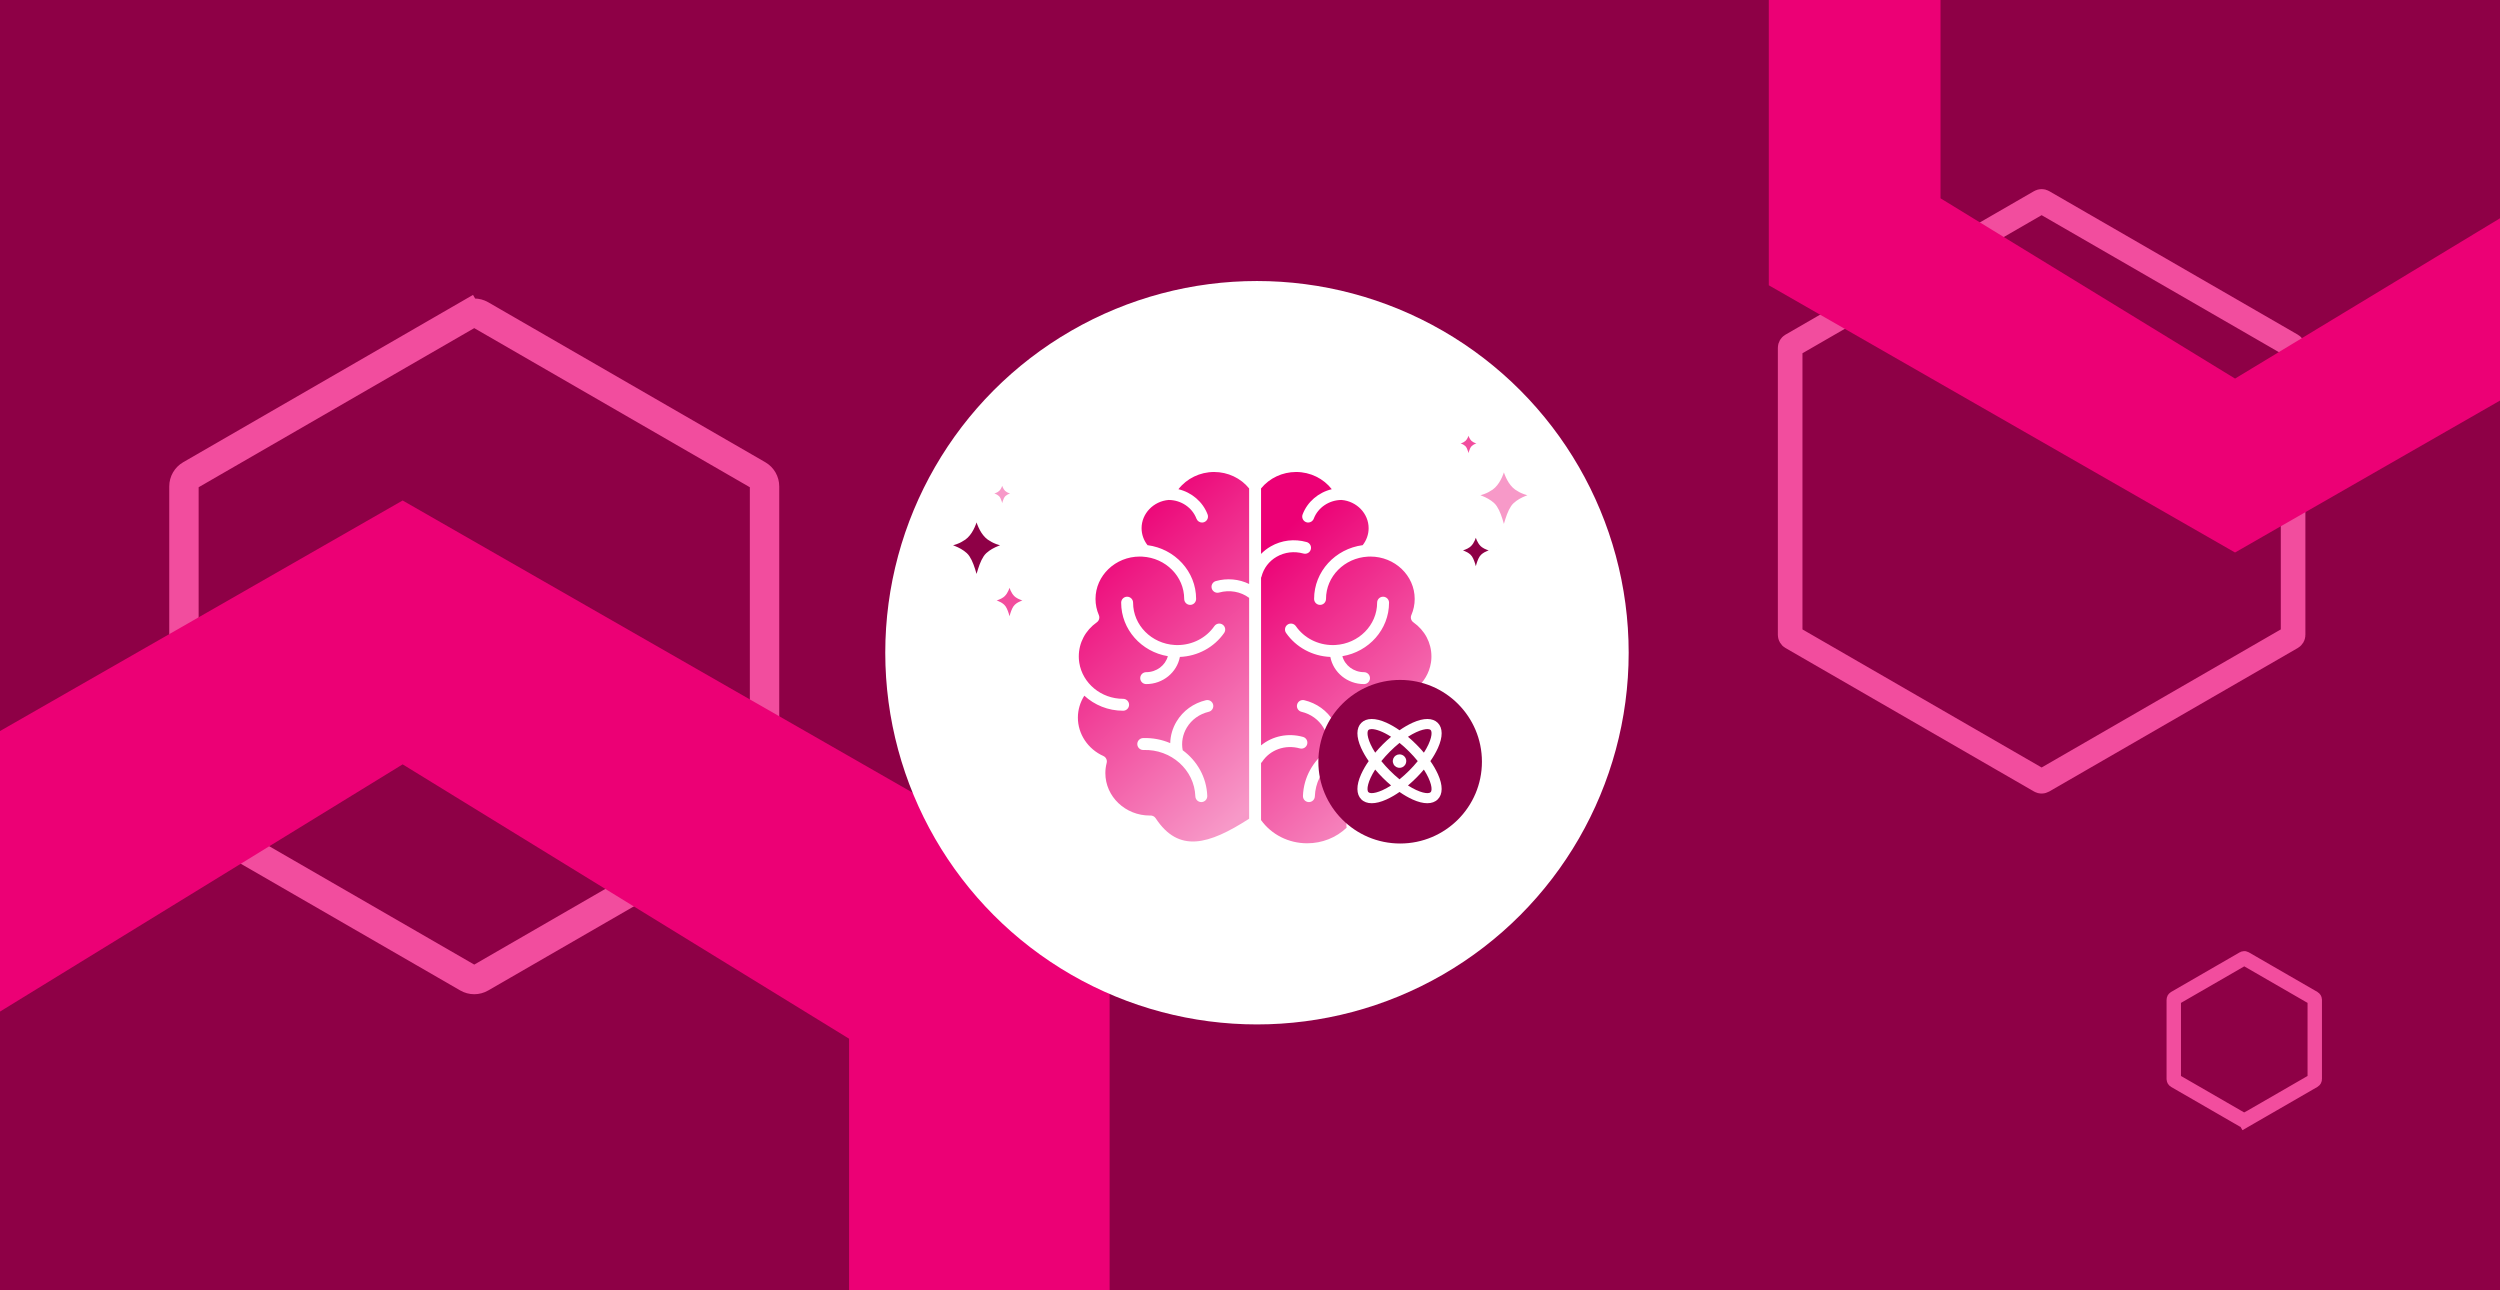
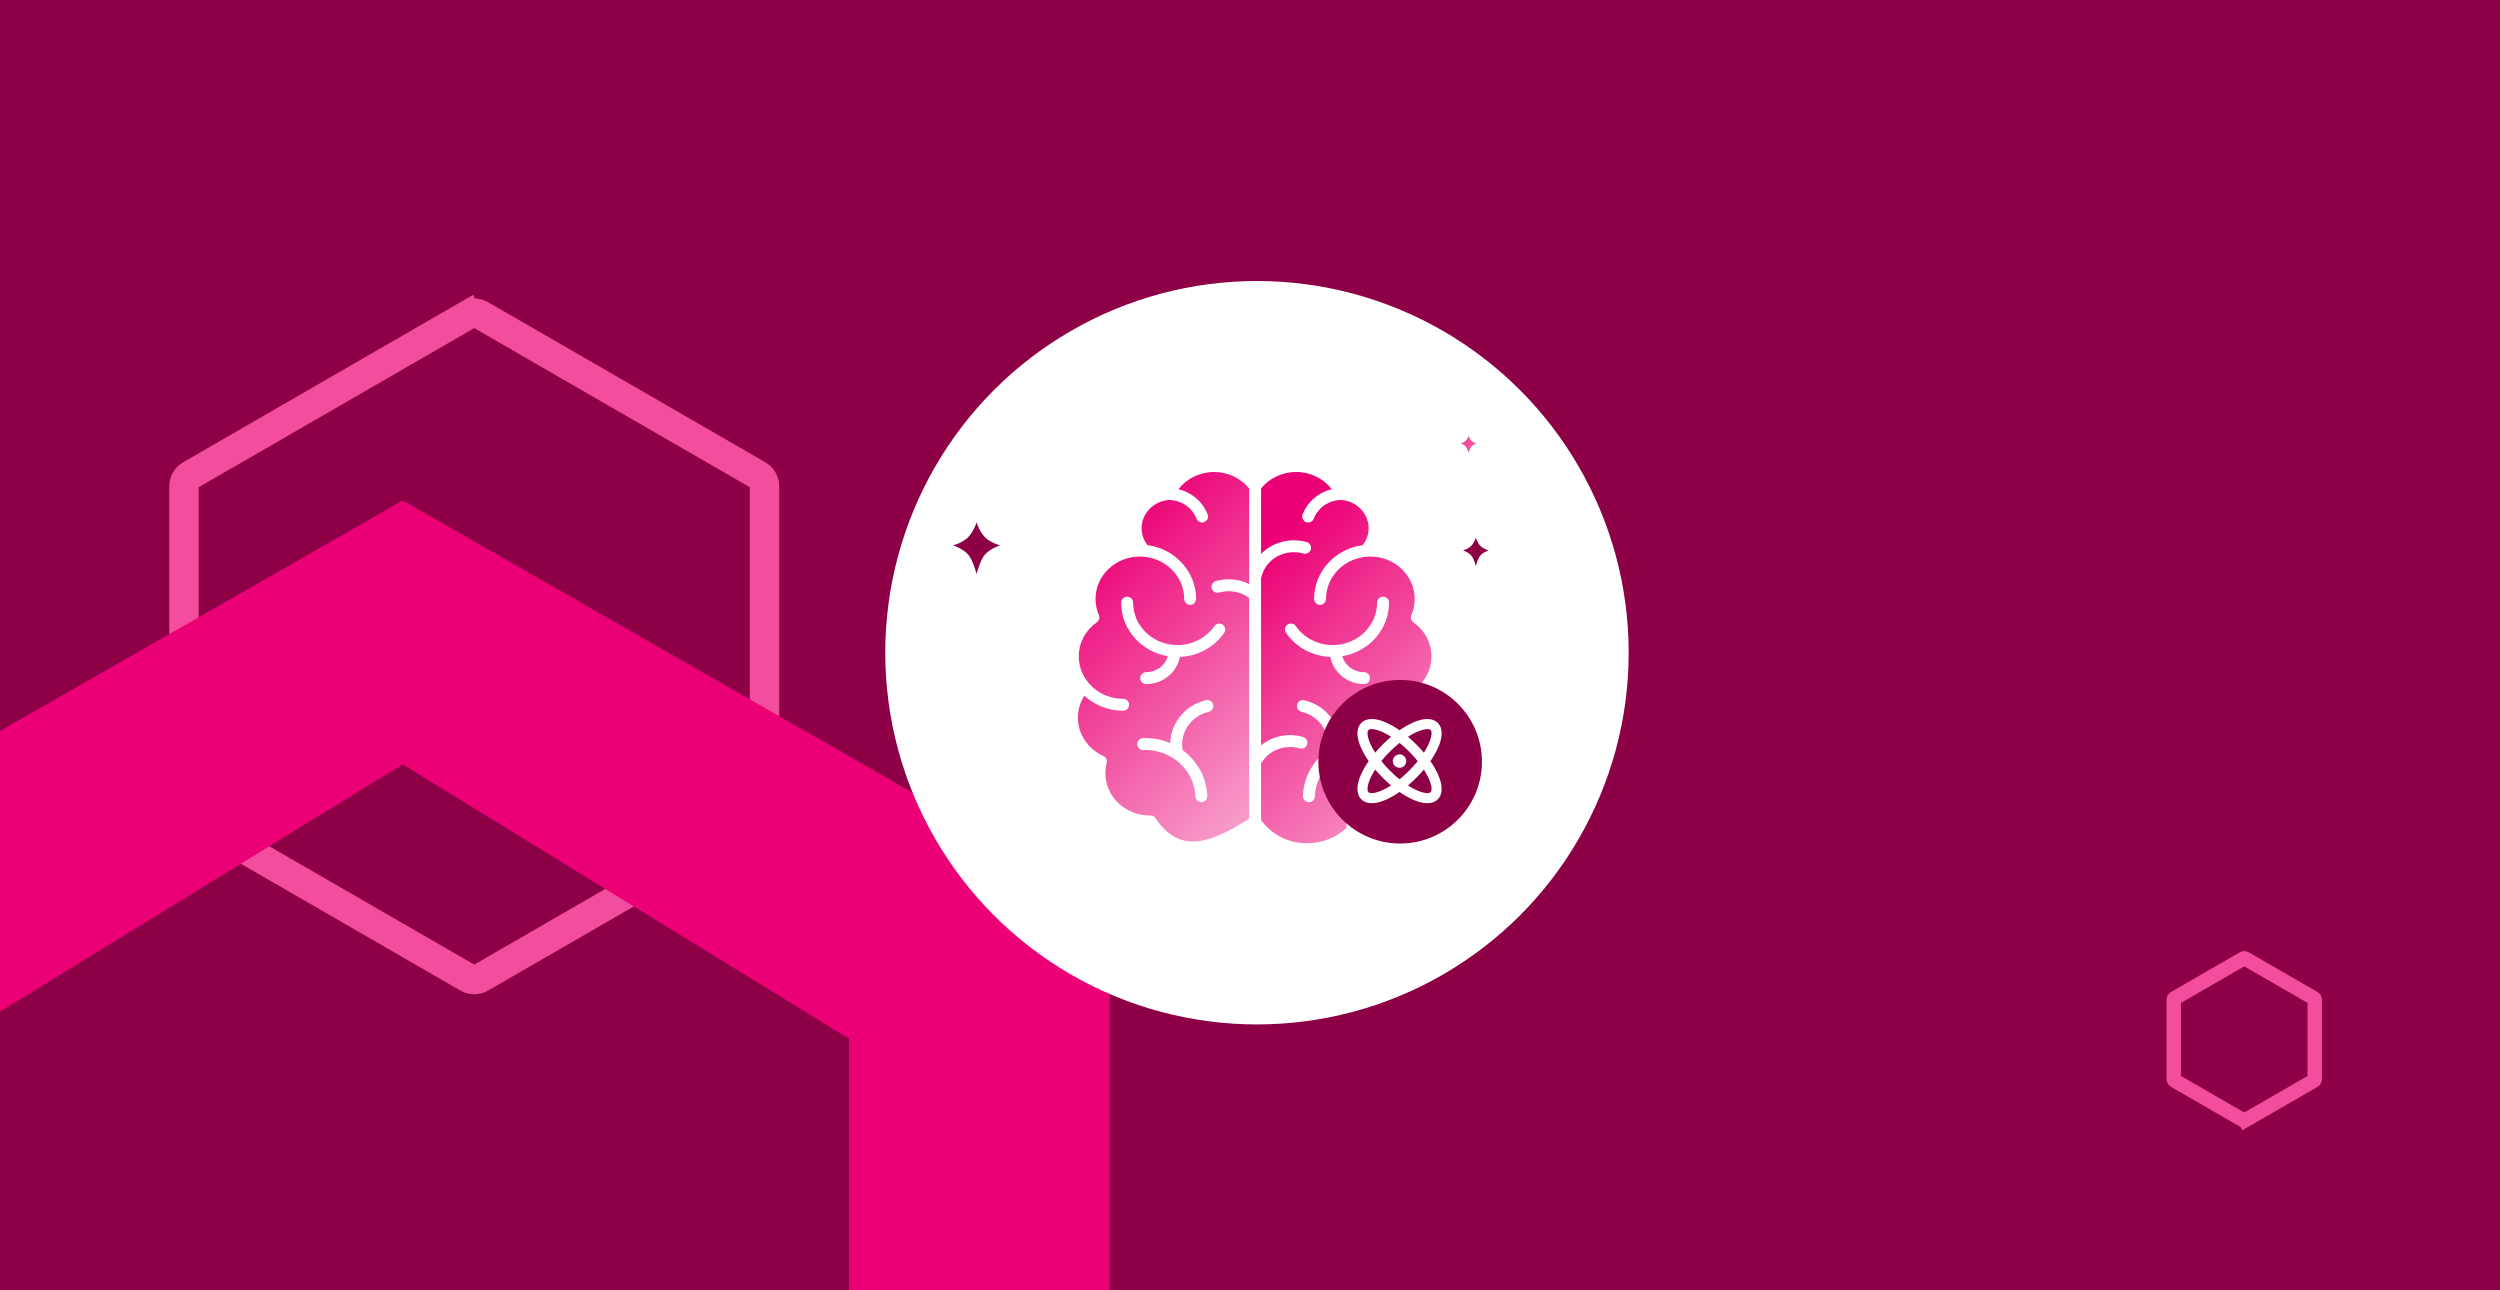
<svg xmlns="http://www.w3.org/2000/svg" width="2048" height="1057" viewBox="0 0 2048 1057" fill="none">
  <g clip-path="url(#clip0_39_19)">
    <rect width="2048" height="1057" fill="#8E0046" />
    <path d="M383.095 258.02C386.44 256.089 390.56 256.089 393.905 258.02L620.906 389.079C624.251 391.01 626.312 394.579 626.312 398.441V660.559C626.312 664.421 624.251 667.99 620.906 669.921L393.905 800.98C390.56 802.911 386.44 802.911 383.095 800.98L156.094 669.921C152.749 667.99 150.688 664.421 150.688 660.559V398.441C150.688 394.579 152.749 391.01 156.094 389.079L383.095 258.02L377.076 247.595L383.095 258.02Z" stroke="#F24D9E" stroke-width="24.074" />
-     <path d="M1671.34 165.307C1672.06 164.891 1672.94 164.891 1673.66 165.307L1877.33 282.896C1878.05 283.312 1878.5 284.079 1878.5 284.91V520.09C1878.5 520.921 1878.05 521.688 1877.33 522.104L1673.66 639.693C1672.94 640.109 1672.06 640.109 1671.34 639.693L1467.67 522.104C1466.95 521.688 1466.5 520.921 1466.5 520.09V284.91C1466.5 284.079 1466.95 283.312 1467.67 282.896L1671.34 165.307Z" stroke="#F24D9E" stroke-width="20.153" />
-     <path d="M329.847 626.165L695.568 850.915V1300.41L329.847 1521.71L-36.2 1297.65V850.915L329.847 626.165ZM329.838 410L-249.633 741.815V1405.75L329.838 1737.87L909 1405.75V741.815L329.838 410Z" fill="#EC0075" />
-     <path d="M1830.95 -280.134L2072 -131.997V164.276L1830.95 310.134L1589.68 162.453V-131.997L1830.95 -280.134ZM1830.94 -422.612L1449 -203.907V233.705L1830.94 452.612L2212.68 233.705V-203.907L1830.94 -422.612Z" fill="#EC0075" />
+     <path d="M329.847 626.165L695.568 850.915V1300.41L329.847 1521.71L-36.2 1297.65V850.915L329.847 626.165M329.838 410L-249.633 741.815V1405.75L329.838 1737.87L909 1405.75V741.815L329.838 410Z" fill="#EC0075" />
    <path d="M1839.18 917.789L1842.13 922.902L1839.18 917.789C1838.76 918.033 1838.24 918.033 1837.82 917.789L1781.43 885.235C1781.01 884.991 1780.75 884.542 1780.75 884.055V818.945C1780.75 818.458 1781.01 818.009 1781.43 817.765L1837.82 785.211C1838.24 784.967 1838.76 784.967 1839.18 785.211L1895.57 817.765C1895.99 818.009 1896.25 818.458 1896.25 818.945V884.055C1896.25 884.542 1895.99 884.991 1895.57 885.235L1839.18 917.789Z" stroke="#F24D9E" stroke-width="11.808" />
    <g filter="url(#filter0_d_39_19)">
      <circle cx="1023.5" cy="528.5" r="304.5" fill="white" />
    </g>
    <path d="M790.13 455.135C795.071 459.615 797.936 473.404 800.001 481C802.064 473.404 804.929 459.615 809.869 455.135C815.095 450.399 822.168 448.518 831 445.758C818.462 445.184 812.656 440.974 812.656 440.974C802.206 435.808 800.001 416 800.001 416C800.001 416 797.794 435.808 787.345 440.974C787.345 440.974 781.54 445.184 769 445.758C777.832 448.518 784.907 450.399 790.13 455.135Z" fill="#8E0046" stroke="white" stroke-width="5.5" />
-     <path d="M1222.13 414.135C1227.07 418.615 1229.94 432.404 1232 440C1234.06 432.404 1236.93 418.615 1241.87 414.135C1247.09 409.399 1254.17 407.518 1263 404.758C1250.46 404.184 1244.66 399.974 1244.66 399.974C1234.21 394.808 1232 375 1232 375C1232 375 1229.79 394.808 1219.35 399.974C1219.35 399.974 1213.54 404.184 1201 404.758C1209.83 407.518 1216.91 409.399 1222.13 414.135Z" fill="#F799C8" stroke="white" stroke-width="5.5" />
-     <path d="M821.587 496.461C824.297 498.918 825.868 506.48 827 510.645C828.132 506.48 829.703 498.918 832.412 496.461C835.278 493.864 839.157 492.832 844 491.319C837.124 491.004 833.941 488.695 833.941 488.695C828.21 485.862 827 475 827 475C827 475 825.79 485.862 820.06 488.695C820.06 488.695 816.877 491.004 810 491.319C814.843 492.832 818.723 493.864 821.587 496.461Z" fill="#F24D9E" stroke="white" stroke-width="3.016" />
    <path d="M1203.59 455.461C1206.3 457.918 1207.87 465.48 1209 469.645C1210.13 465.48 1211.7 457.918 1214.41 455.461C1217.28 452.864 1221.16 451.832 1226 450.319C1219.12 450.004 1215.94 447.695 1215.94 447.695C1210.21 444.862 1209 434 1209 434C1209 434 1207.79 444.862 1202.06 447.695C1202.06 447.695 1198.88 450.004 1192 450.319C1196.84 451.832 1200.72 452.864 1203.59 455.461Z" fill="#8E0046" stroke="white" stroke-width="3.016" />
-     <path d="M817.712 407.032C819.357 408.524 820.312 413.116 820.999 415.645C821.686 413.116 822.64 408.524 824.285 407.032C826.025 405.455 828.381 404.828 831.322 403.91C827.147 403.718 825.213 402.316 825.213 402.316C821.733 400.596 820.999 394 820.999 394C820.999 394 820.264 400.596 816.785 402.316C816.785 402.316 814.852 403.718 810.676 403.91C813.617 404.828 815.973 405.455 817.712 407.032Z" fill="#F799C8" stroke="white" stroke-width="1.832" />
    <path d="M1199.71 366.032C1201.36 367.524 1202.31 372.116 1203 374.645C1203.69 372.116 1204.64 367.524 1206.29 366.032C1208.03 364.455 1210.38 363.828 1213.32 362.91C1209.15 362.718 1207.21 361.316 1207.21 361.316C1203.73 359.596 1203 353 1203 353C1203 353 1202.26 359.596 1198.78 361.316C1198.78 361.316 1196.85 362.718 1192.68 362.91C1195.62 363.828 1197.97 364.455 1199.71 366.032Z" fill="#F24D9E" stroke="white" stroke-width="1.832" />
    <path d="M1142.67 599.055C1142.67 596.363 1144.86 594.174 1147.56 594.174H1172.77C1173.17 592.096 1173.37 589.989 1173.37 587.89C1173.37 581.523 1171.52 575.296 1168.09 569.905C1159.82 577.534 1148.62 582.234 1136.31 582.234C1133.61 582.234 1131.43 580.045 1131.43 577.353C1131.43 574.654 1133.61 572.471 1136.31 572.471C1154.45 572.471 1169.52 559.681 1172.19 543.042C1172.2 543.02 1172.2 543 1172.21 542.979C1172.29 542.477 1172.36 541.968 1172.41 541.452C1172.42 541.347 1172.43 541.242 1172.45 541.131C1172.49 540.691 1172.52 540.252 1172.55 539.806C1172.56 539.673 1172.57 539.541 1172.58 539.408C1172.61 538.85 1172.62 538.299 1172.62 537.734C1172.62 526.612 1167.24 516.429 1157.84 509.798C1155.96 508.466 1155.26 505.99 1156.17 503.87C1158 499.664 1158.92 495.215 1158.92 490.648C1158.92 471.505 1142.63 455.932 1122.6 455.932C1122 455.932 1121.41 455.954 1120.82 455.981C1120.71 455.981 1120.6 455.995 1120.48 456.003C1101.43 457.055 1086.27 472.189 1086.27 490.649C1086.27 493.347 1084.09 495.53 1081.39 495.53C1078.69 495.53 1076.51 493.347 1076.51 490.649C1076.51 468.179 1093.86 449.559 1116.32 446.595C1119.46 442.606 1121.18 437.732 1121.18 432.689C1121.18 420.715 1111.45 410.596 1098.98 409.565C1088.8 409.635 1079.67 415.778 1076.23 424.9C1075.5 426.86 1073.63 428.066 1071.66 428.066C1071.09 428.066 1070.51 427.962 1069.94 427.745C1067.42 426.796 1066.14 423.979 1067.09 421.454C1071.03 411.028 1080.14 403.357 1090.99 400.763C1084.22 392.018 1073.4 386.648 1061.78 386.648C1050.54 386.648 1039.92 391.67 1033.05 400.136V453.764C1035.37 451.4 1038.01 449.329 1040.96 447.634C1049.84 442.508 1060.31 441.239 1070.42 444.057C1073.02 444.782 1074.54 447.474 1073.81 450.068C1073.1 452.669 1070.4 454.189 1067.8 453.464C1060.23 451.358 1052.43 452.292 1045.84 456.093C1039.62 459.67 1035.21 465.438 1033.44 472.321C1033.35 472.67 1033.21 472.983 1033.05 473.291V610.618C1042.33 603.01 1055.08 600.227 1067.45 603.686C1070.04 604.411 1071.55 607.11 1070.83 609.705C1070.1 612.299 1067.41 613.819 1064.81 613.087C1052.86 609.747 1040.45 614.168 1033.91 624.099C1033.67 624.469 1033.37 624.797 1033.05 625.083V671.814C1041.64 683.746 1055.65 690.824 1070.83 690.824C1083.09 690.824 1094.58 686.221 1103.15 678.048C1103.06 677.686 1103.01 677.309 1103.01 676.925V638.716C1103.01 636.017 1105.2 633.828 1107.9 633.828H1142.67V599.055H1142.67ZM1119.65 614.398C1097 613.638 1077.91 630.668 1077.13 652.371C1077.04 655.007 1074.88 657.078 1072.26 657.078C1072.2 657.078 1072.14 657.078 1072.09 657.071C1069.39 656.98 1067.28 654.713 1067.38 652.022C1067.92 636.693 1075.73 623.234 1087.5 614.608C1088.71 608.227 1087.55 601.699 1084.14 596.044C1080.2 589.523 1073.83 584.935 1066.19 583.107C1063.56 582.486 1061.94 579.85 1062.57 577.228C1063.19 574.606 1065.83 572.988 1068.45 573.608C1078.66 576.042 1087.2 582.221 1092.5 590.994C1095.8 596.482 1097.57 602.577 1097.72 608.777C1104.51 605.876 1112.07 604.37 1119.98 604.635C1122.68 604.725 1124.79 606.985 1124.7 609.677C1124.61 612.376 1122.38 614.495 1119.65 614.398ZM1099.67 537.547C1101.69 545.071 1108.87 550.643 1117.41 550.643C1120.11 550.643 1122.29 552.833 1122.29 555.525C1122.29 558.224 1120.11 560.407 1117.41 560.407C1103.66 560.407 1092.21 550.804 1089.81 538.16C1075.18 537.553 1061.74 530.308 1053.54 518.501C1052 516.283 1052.55 513.243 1054.76 511.702C1056.98 510.168 1060.02 510.712 1061.56 512.929C1068.31 522.644 1079.62 528.446 1091.81 528.446C1092.43 528.446 1093.05 528.432 1093.66 528.397C1093.76 528.39 1093.86 528.383 1093.95 528.383C1112.99 527.316 1128.14 512.176 1128.14 493.709C1128.14 491.017 1130.33 488.827 1133.02 488.827C1135.72 488.827 1137.91 491.017 1137.91 493.709C1137.9 515.663 1121.36 533.935 1099.67 537.547Z" fill="url(#paint0_linear_39_19)" />
    <path d="M994.587 386.648C982.976 386.648 972.145 392.018 965.367 400.763C976.225 403.358 985.34 411.029 989.273 421.454C990.221 423.979 988.952 426.796 986.427 427.745C985.863 427.961 985.277 428.066 984.705 428.066C982.732 428.066 980.877 426.859 980.137 424.907C976.692 415.778 967.557 409.634 957.368 409.565C944.913 410.597 935.184 420.716 935.184 432.689C935.184 437.732 936.9 442.606 940.045 446.595C962.5 449.559 979.858 468.179 979.858 490.649C979.858 493.347 977.675 495.53 974.976 495.53C972.284 495.53 970.094 493.347 970.094 490.649C970.094 472.189 954.934 457.056 935.881 456.003C935.777 455.996 935.658 455.981 935.546 455.981C934.954 455.954 934.361 455.932 933.761 455.932C913.739 455.932 897.448 471.505 897.448 490.648C897.448 495.202 898.362 499.658 900.175 503.891C901.082 506.004 900.384 508.466 898.509 509.798C889.13 516.431 883.746 526.619 883.746 537.735C883.746 538.3 883.768 538.851 883.795 539.409C883.803 539.542 883.809 539.674 883.816 539.806C883.844 540.253 883.879 540.692 883.927 541.131C883.935 541.243 883.948 541.347 883.962 541.452C884.018 541.968 884.081 542.477 884.164 542.979C884.164 543.001 884.171 543.021 884.171 543.042C886.849 559.682 901.926 572.472 920.065 572.472C922.757 572.472 924.947 574.654 924.947 577.353C924.947 580.046 922.758 582.235 920.065 582.235C907.743 582.235 896.55 577.535 888.279 569.905C884.848 575.296 883 581.524 883 587.891C883 601.281 891.188 613.61 903.859 619.315C906.028 620.291 907.178 622.684 906.585 624.978C905.874 627.76 905.511 630.577 905.511 633.353C905.511 652.565 921.92 668.173 942.04 668.089C942.109 668.089 942.172 668.089 942.242 668.083C944.013 667.95 945.722 668.787 946.698 670.266C965.639 699.067 990.124 692.03 1023.29 670.691V489.77C1016.39 484.645 1007.27 483.005 998.674 485.411C996.073 486.137 993.381 484.616 992.655 482.022C991.93 479.421 993.443 476.729 996.044 476.004C1005.28 473.417 1015 474.351 1023.29 478.396V400.136C1016.44 391.67 1005.84 386.648 994.587 386.648ZM990.187 583.107C982.544 584.934 976.163 589.523 972.237 596.044C968.826 601.692 967.655 608.22 968.869 614.594C980.633 623.221 988.444 636.687 988.995 652.022C989.085 654.714 986.979 656.98 984.287 657.071C984.225 657.078 984.169 657.078 984.106 657.078C981.491 657.078 979.33 655.007 979.232 652.371C978.458 630.668 959.384 613.631 936.713 614.398C934.007 614.496 931.761 612.376 931.67 609.677C931.58 606.985 933.693 604.726 936.384 604.635C944.3 604.363 951.852 605.869 958.652 608.77C958.805 602.571 960.563 596.482 963.875 590.994C969.168 582.221 977.711 576.042 987.921 573.608C990.543 572.987 993.179 574.606 993.807 577.228C994.427 579.85 992.809 582.486 990.187 583.107ZM994.81 512.923C996.351 510.712 999.4 510.168 1001.61 511.709C1003.82 513.25 1004.36 516.291 1002.82 518.508C994.608 530.308 981.163 537.554 966.559 538.16C964.167 550.804 952.703 560.407 938.957 560.407C936.266 560.407 934.075 558.224 934.075 555.525C934.075 552.833 936.265 550.643 938.957 550.643C947.493 550.643 954.676 545.071 956.698 537.547C935.01 533.935 918.461 515.663 918.461 493.71C918.461 491.018 920.644 488.828 923.343 488.828C926.042 488.828 928.225 491.018 928.225 493.71C928.225 512.176 943.378 527.316 962.417 528.384C962.515 528.384 962.612 528.391 962.703 528.398C963.317 528.433 963.937 528.446 964.558 528.446C976.735 528.446 988.046 522.644 994.81 512.923Z" fill="url(#paint1_linear_39_19)" />
    <circle cx="1147" cy="624" r="67" fill="#8E0046" />
    <path d="M1177.97 634.264C1176.24 630.494 1174.16 626.891 1171.76 623.5C1174.16 620.11 1176.24 616.507 1177.97 612.736C1182.06 603.659 1182.01 596.356 1177.83 592.174C1173.64 587.993 1166.34 587.941 1157.26 592.026C1153.49 593.762 1149.89 595.841 1146.5 598.236C1143.11 595.841 1139.51 593.762 1135.74 592.026C1126.66 587.941 1119.36 587.993 1115.17 592.174C1110.99 596.356 1110.94 603.659 1115.03 612.736C1116.76 616.507 1118.84 620.11 1121.24 623.5C1118.84 626.891 1116.76 630.494 1115.03 634.264C1110.94 643.341 1110.99 650.645 1115.17 654.826C1117.29 656.941 1120.2 658 1123.73 658C1127.18 658 1131.24 656.993 1135.72 654.974C1139.49 653.238 1143.1 651.159 1146.49 648.764C1149.88 651.159 1153.48 653.238 1157.25 654.974C1161.74 656.993 1165.79 658 1169.24 658C1172.78 658 1175.7 656.941 1177.81 654.826C1182.01 650.645 1182.06 643.341 1177.97 634.264ZM1171.97 598.039C1173.78 599.854 1172.59 607.009 1166.45 616.593C1164.51 614.296 1162.43 612.022 1160.21 609.807C1158 607.592 1155.71 605.502 1153.4 603.566C1163 597.415 1170.15 596.221 1171.97 598.032V598.039ZM1161.42 623.5C1159.2 626.238 1156.84 628.855 1154.34 631.342C1151.85 633.838 1149.24 636.2 1146.5 638.418C1143.76 636.2 1141.15 633.838 1138.66 631.342C1136.16 628.855 1133.8 626.238 1131.58 623.5C1136.03 618.03 1141.03 613.031 1146.5 608.583C1149.24 610.8 1151.86 613.162 1154.34 615.658C1156.84 618.145 1159.2 620.762 1161.42 623.5ZM1121.03 598.032C1121.54 597.532 1122.45 597.26 1123.71 597.26C1126.99 597.26 1132.66 599.119 1139.58 603.566C1137.28 605.502 1135 607.585 1132.79 609.8C1130.58 612.015 1128.5 614.289 1126.57 616.6C1120.41 607.002 1119.22 599.847 1121.03 598.032ZM1121.03 648.968C1119.22 647.153 1120.41 639.998 1126.55 630.414C1128.49 632.712 1130.57 634.985 1132.79 637.2C1135 639.415 1137.27 641.499 1139.57 643.434C1130 649.586 1122.85 650.779 1121.03 648.968ZM1171.97 648.968C1170.15 650.779 1163 649.586 1153.41 643.448C1155.71 641.513 1157.98 639.429 1160.2 637.214C1162.41 634.999 1164.5 632.729 1166.43 630.428C1172.59 639.998 1173.78 647.153 1171.97 648.968ZM1152.02 623.5C1152.02 624.592 1151.7 625.659 1151.09 626.567C1150.48 627.475 1149.62 628.182 1148.61 628.6C1147.6 629.018 1146.49 629.127 1145.42 628.914C1144.35 628.701 1143.37 628.175 1142.6 627.403C1141.82 626.631 1141.3 625.648 1141.09 624.577C1140.87 623.506 1140.98 622.396 1141.4 621.388C1141.82 620.379 1142.53 619.517 1143.43 618.911C1144.34 618.304 1145.41 617.98 1146.5 617.98C1147.96 617.98 1149.37 618.562 1150.4 619.597C1151.44 620.632 1152.02 622.036 1152.02 623.5Z" fill="white" />
  </g>
  <defs>
    <filter id="filter0_d_39_19" x="694.21" y="199.21" width="671" height="671" filterUnits="userSpaceOnUse" color-interpolation-filters="sRGB">
      <feFlood flood-opacity="0" result="BackgroundImageFix" />
      <feColorMatrix in="SourceAlpha" type="matrix" values="0 0 0 0 0 0 0 0 0 0 0 0 0 0 0 0 0 0 127 0" result="hardAlpha" />
      <feOffset dx="6.21" dy="6.21" />
      <feGaussianBlur stdDeviation="15.5" />
      <feComposite in2="hardAlpha" operator="out" />
      <feColorMatrix type="matrix" values="0 0 0 0 0.949 0 0 0 0 0.302 0 0 0 0 0.62 0 0 0 0.7 0" />
      <feBlend mode="normal" in2="BackgroundImageFix" result="effect1_dropShadow_39_19" />
      <feBlend mode="normal" in="SourceGraphic" in2="effect1_dropShadow_39_19" result="shape" />
    </filter>
    <linearGradient id="paint0_linear_39_19" x1="1103.21" y1="386.648" x2="1274.52" y2="565.283" gradientUnits="userSpaceOnUse">
      <stop stop-color="#EC0075" />
      <stop offset="1" stop-color="#F799C8" />
    </linearGradient>
    <linearGradient id="paint1_linear_39_19" x1="953.146" y1="386.648" x2="1123.6" y2="565.21" gradientUnits="userSpaceOnUse">
      <stop stop-color="#EC0075" />
      <stop offset="1" stop-color="#F799C8" />
    </linearGradient>
    <clipPath id="clip0_39_19">
      <rect width="2048" height="1057" fill="white" />
    </clipPath>
  </defs>
</svg>